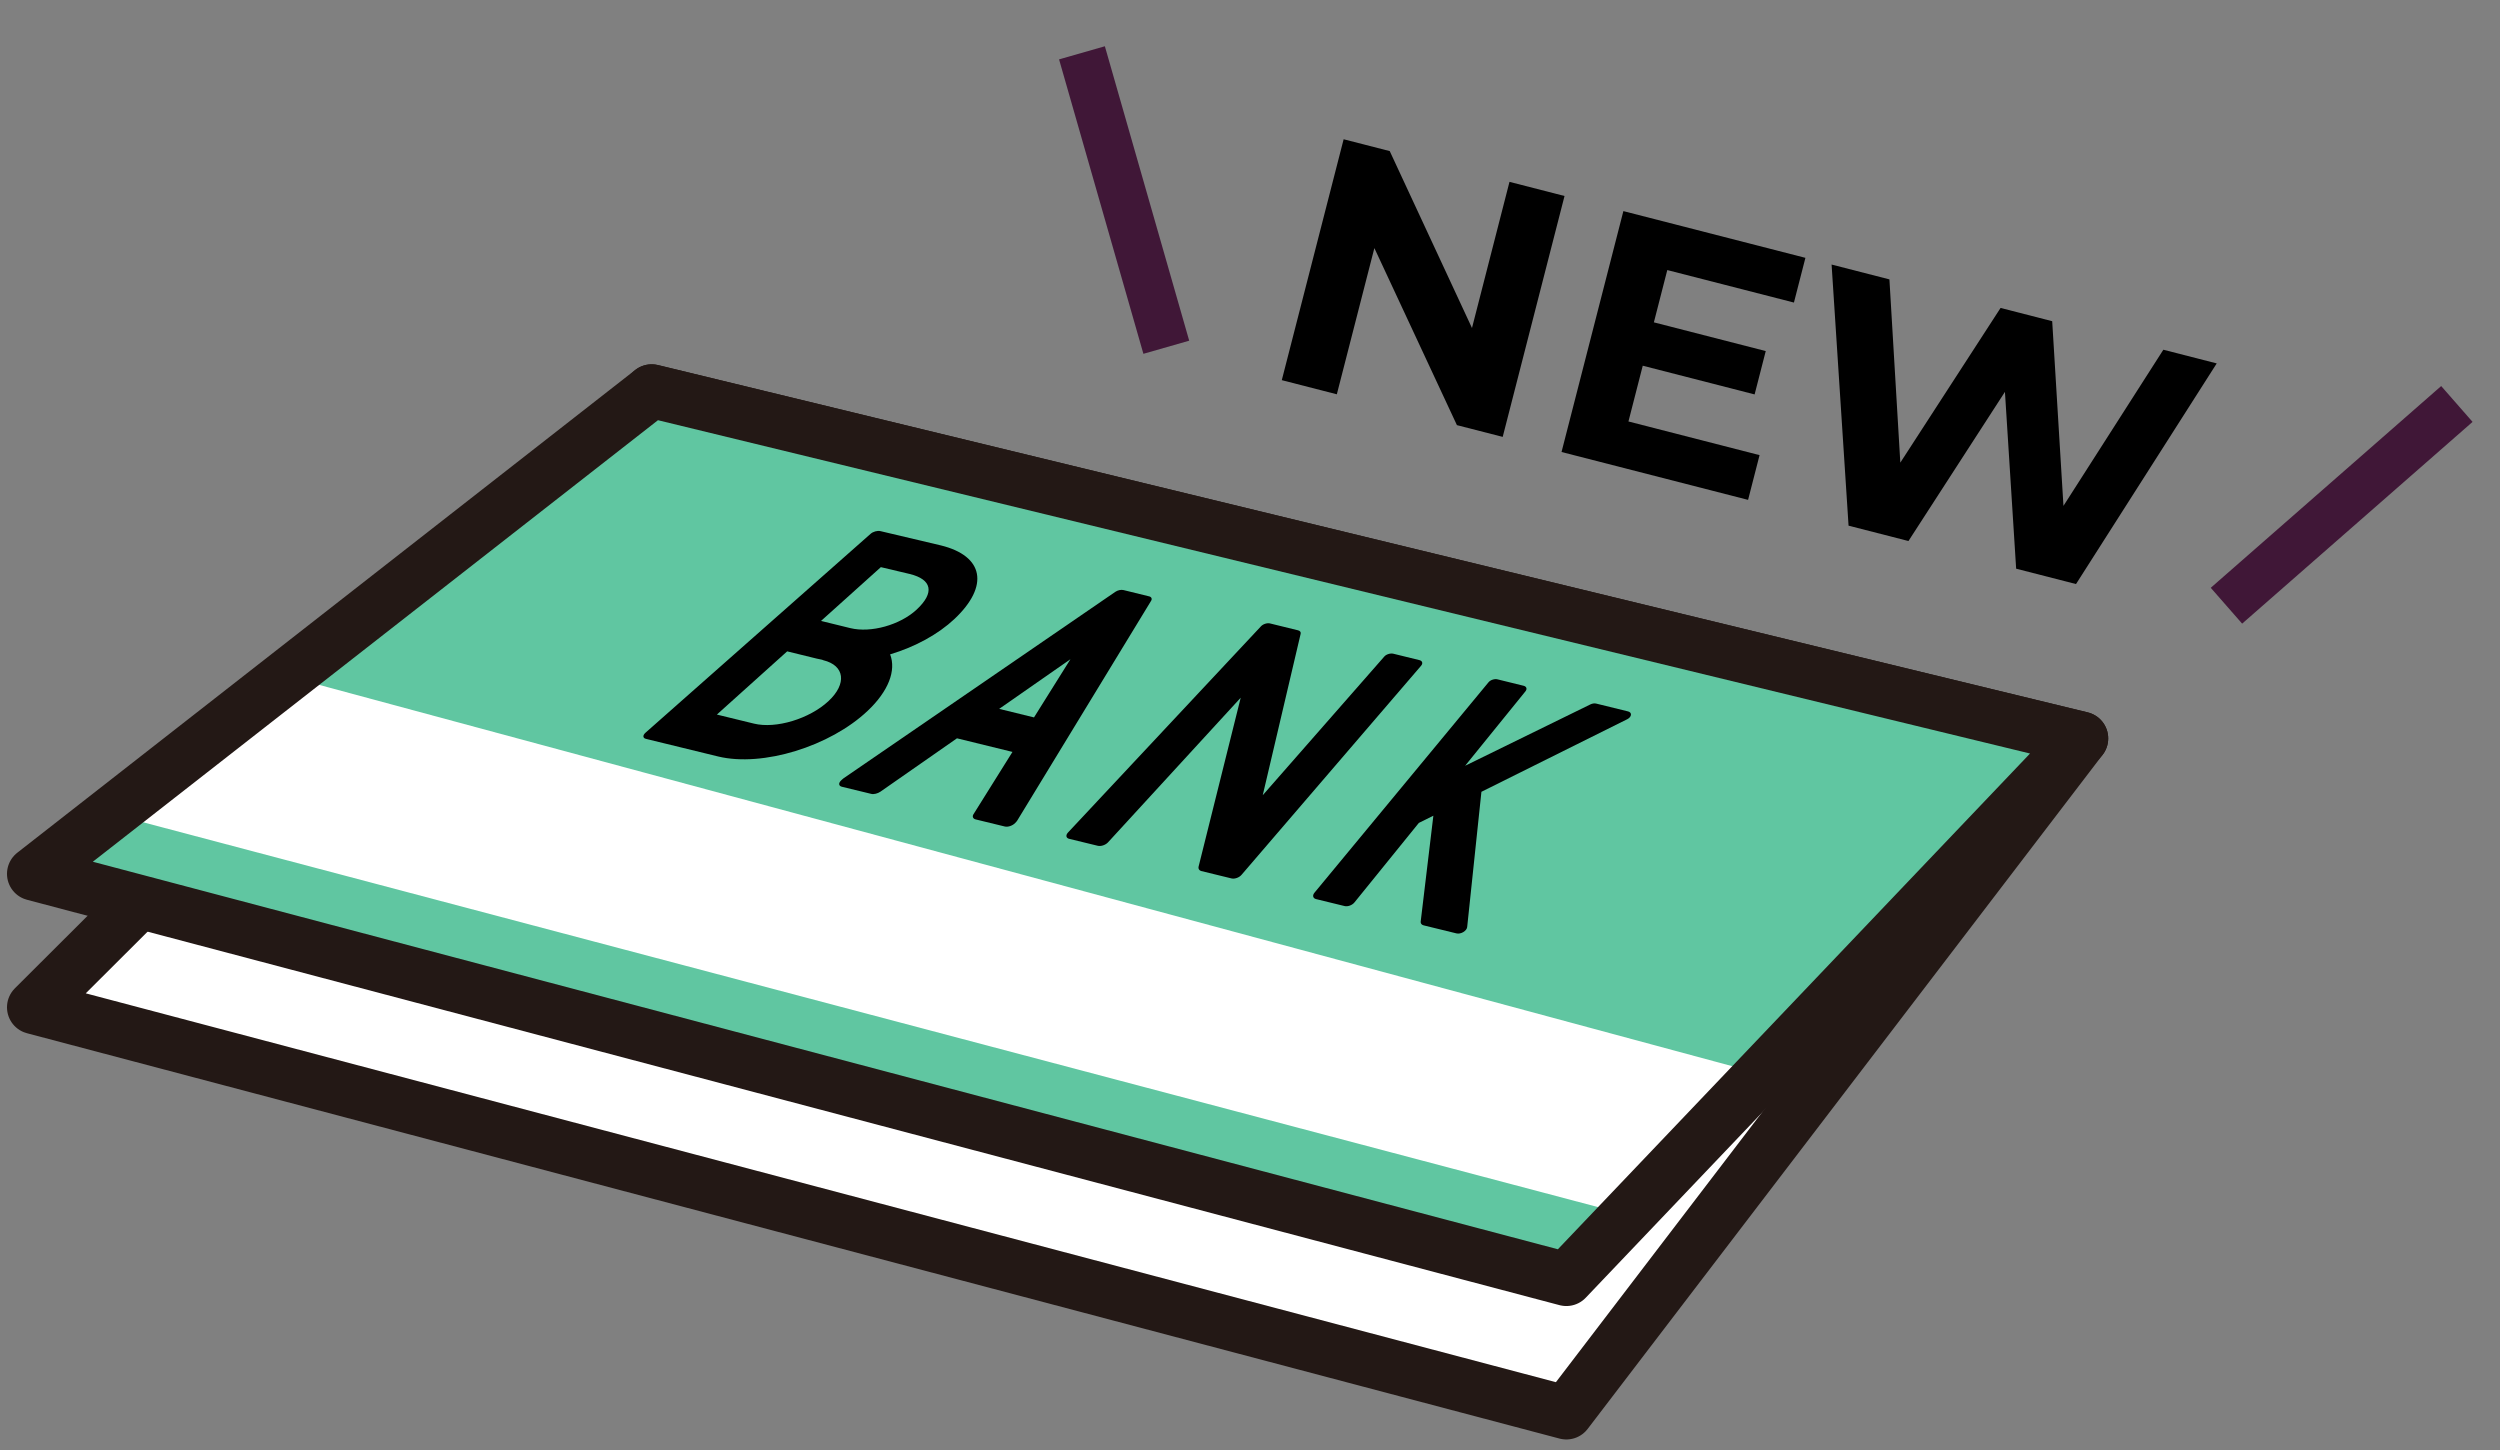
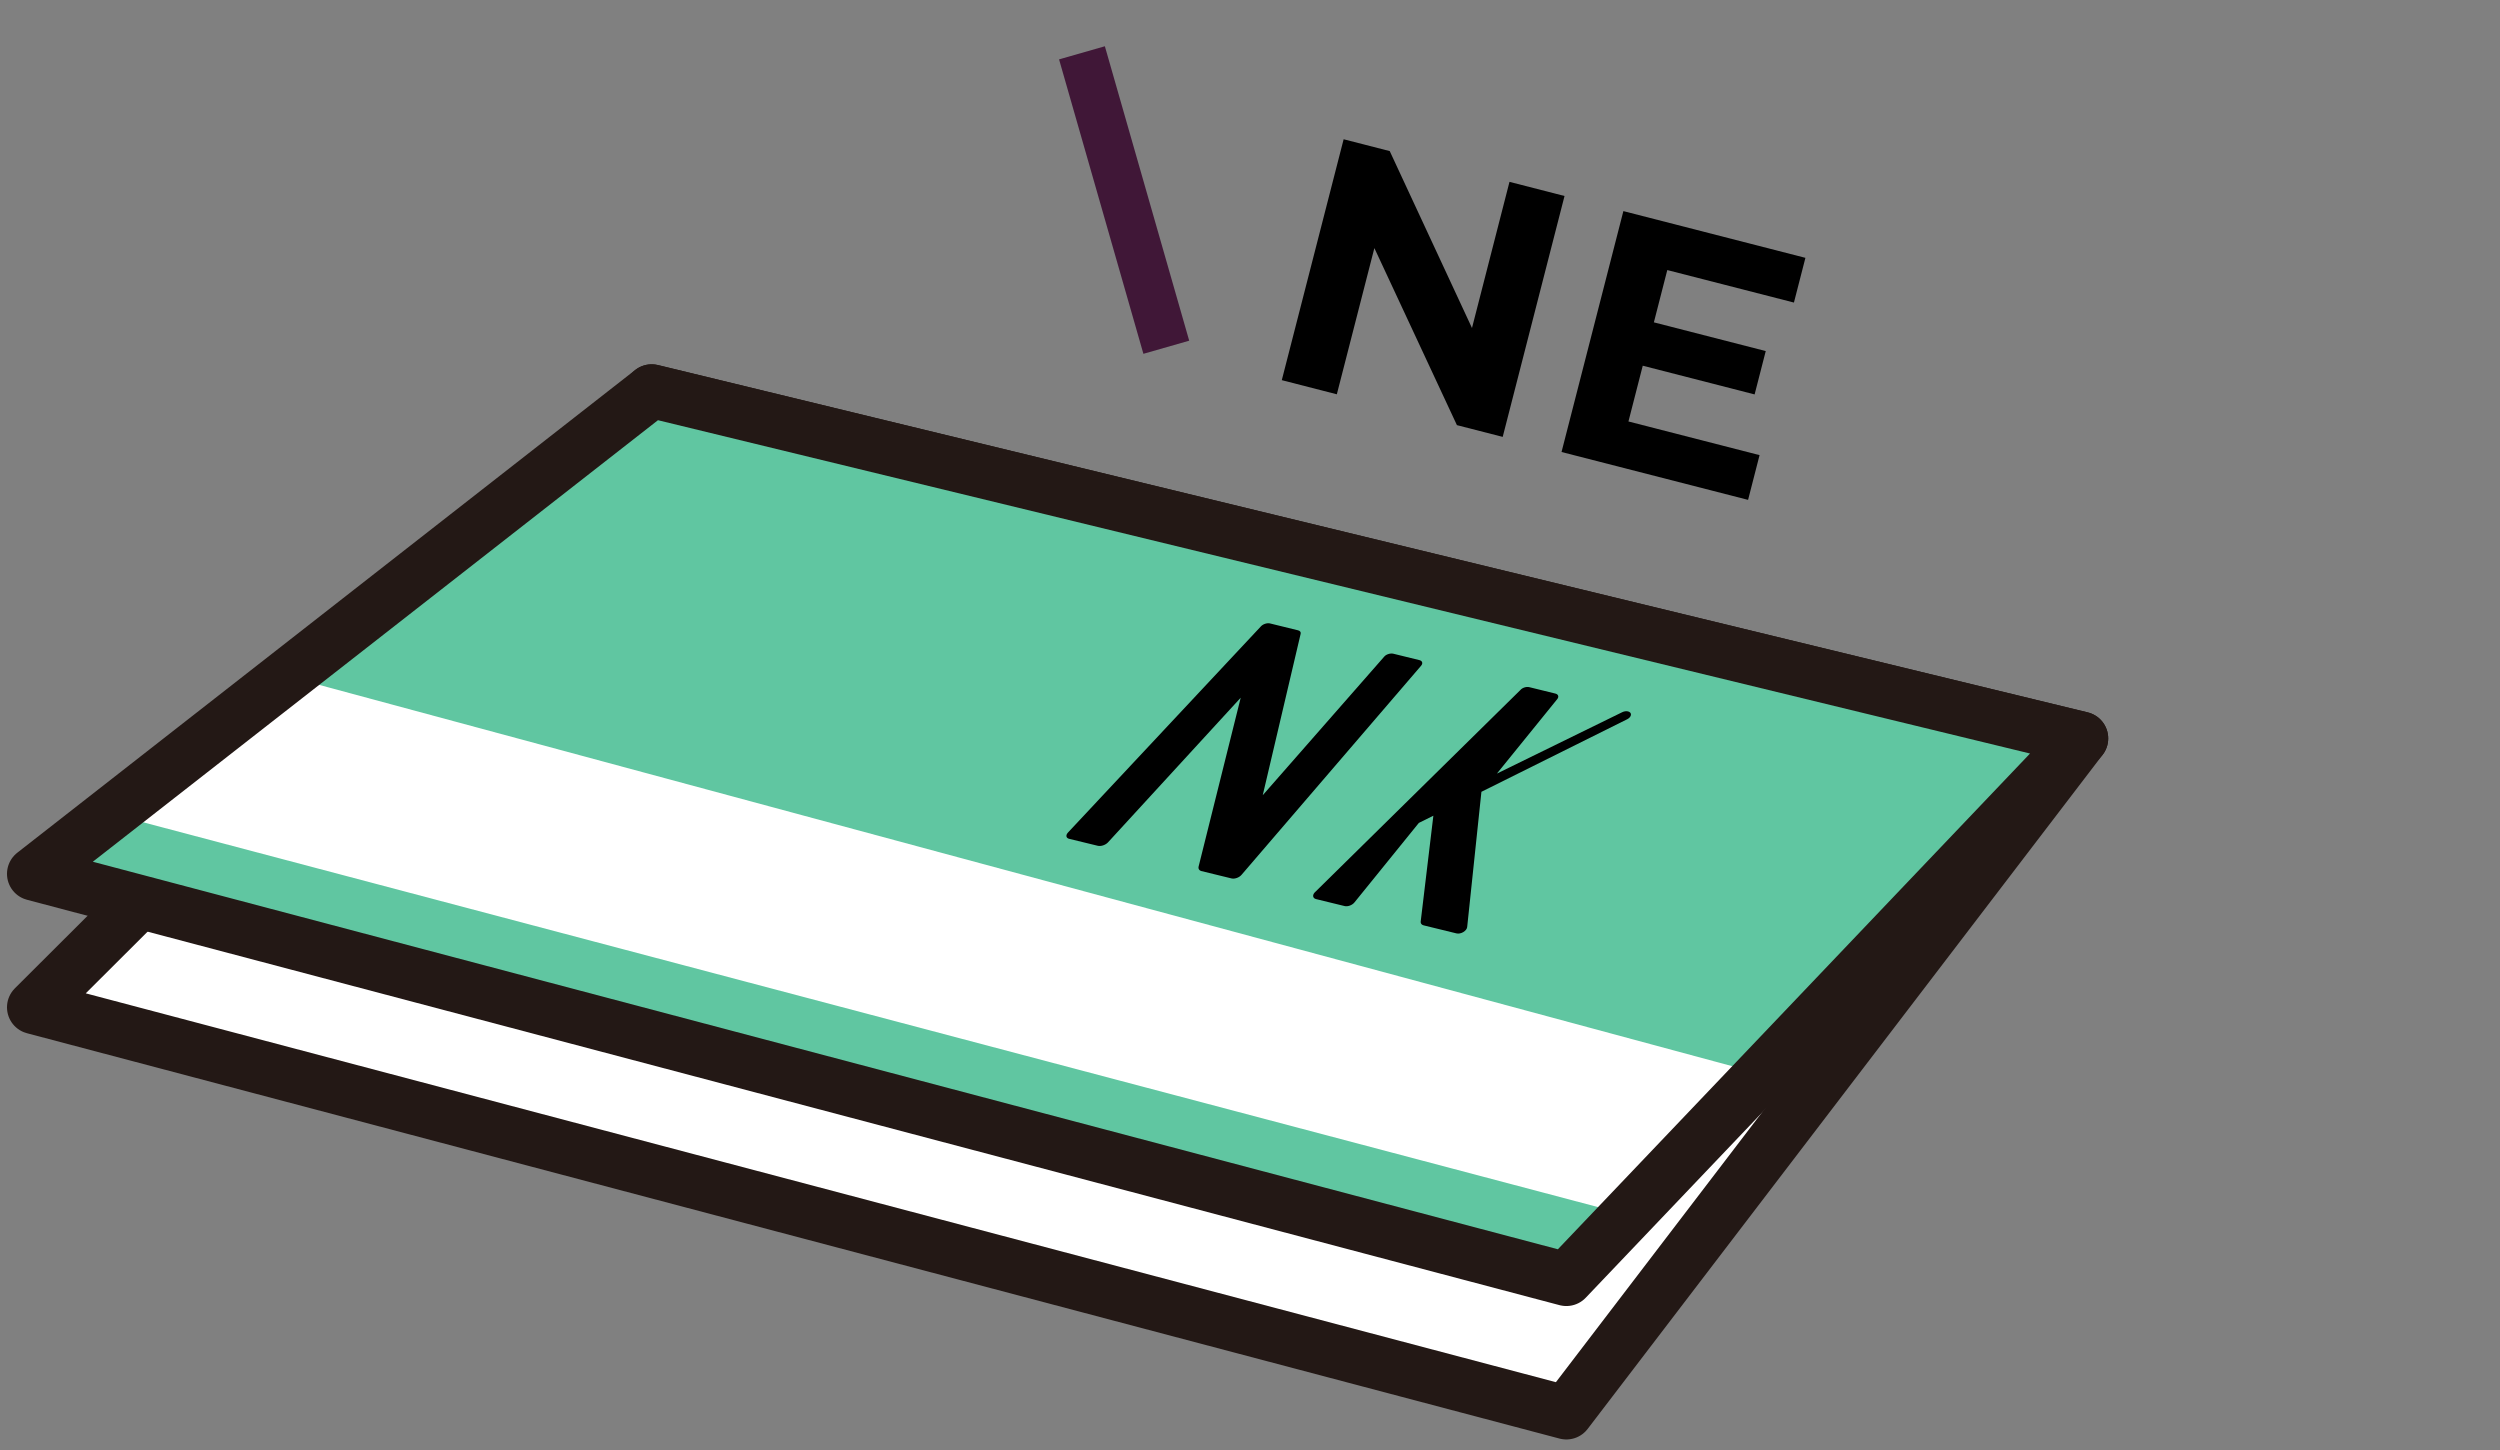
<svg xmlns="http://www.w3.org/2000/svg" version="1.1" id="レイヤー_1" x="0px" y="0px" width="121.266px" height="70.333px" viewBox="0 7.167 121.266 70.333" enable-background="new 0 7.167 121.266 70.333" xml:space="preserve">
  <rect x="0" y="7.167" width="121.266" height="70.333" fill="#808080" stroke="none" />
  <g>
    <polygon fill="#FFFFFF" stroke="#231815" stroke-width="2.6" stroke-linecap="round" stroke-linejoin="round" stroke-miterlimit="10" points="   75.978,75.69 1.639,56.028 31.611,26.138 100.962,42.985  " />
    <polygon fill="#60C6A1" points="75.978,69.218 1.639,49.554 31.611,26.138 100.962,42.985  " />
    <polygon fill="#FFFFFF" points="80.094,66.401 5.755,46.739 14.294,40.068 86.593,59.577  " />
    <g>
-       <path d="M43.177,38.907c1.218-0.362,2.336-0.978,3.122-1.717c1.701-1.605,1.416-3.057-0.659-3.567l-2.936-0.694    c-0.142-0.034-0.354,0.025-0.475,0.132l-10.919,9.648c-0.068,0.062-0.104,0.126-0.101,0.181c0.004,0.056,0.047,0.098,0.122,0.116    l3.507,0.856c2.159,0.521,5.431-0.492,7.252-2.218C43.093,40.696,43.48,39.694,43.177,38.907z M39.825,37.286l2.902-2.609    l1.402,0.332c1.087,0.267,1.213,0.911,0.331,1.73c-0.803,0.744-2.217,1.14-3.213,0.896L39.825,37.286z M38.183,38.762l1.439,0.353    c0.083,0.021,0.167,0.038,0.253,0.053c0.017,0.01,0.037,0.018,0.061,0.024c1.04,0.255,1.156,1.141,0.248,1.986    c-0.921,0.856-2.547,1.351-3.613,1.089l-1.798-0.439L38.183,38.762z" />
-       <path d="M49.34,46.974l6.5-10.67c0.053-0.089,0.013-0.182-0.093-0.208l-1.25-0.307c-0.118-0.029-0.281,0.007-0.398,0.087    l-13.18,9.042c-0.025,0.018-0.048,0.037-0.068,0.057l-0.055,0.051c-0.134,0.129-0.117,0.264,0.038,0.303l1.425,0.346    c0.126,0.031,0.311-0.014,0.448-0.107l3.712-2.588l2.692,0.66l-1.895,3.029c-0.065,0.104-0.017,0.215,0.106,0.244l1.414,0.344    c0.154,0.039,0.379-0.037,0.505-0.168l0.051-0.053C49.311,47.015,49.327,46.995,49.34,46.974z M50.156,41.966l-1.69-0.414    l3.458-2.41L50.156,41.966z" />
      <path d="M68.854,39.188l-1.262-0.31c-0.148-0.037-0.351,0.025-0.447,0.138l-5.894,6.723l1.839-7.831    c0.019-0.08-0.031-0.143-0.127-0.167l-1.356-0.333c-0.141-0.035-0.339,0.027-0.443,0.139l-9.36,10.003    c-0.122,0.131-0.096,0.268,0.057,0.305l1.39,0.338c0.153,0.037,0.375-0.037,0.495-0.168l6.436-7.015l-2.046,8.204    c-0.022,0.09,0.036,0.18,0.129,0.203l1.471,0.359c0.154,0.037,0.37-0.039,0.484-0.172l8.715-10.148    C69.031,39.342,68.994,39.224,68.854,39.188z" />
-       <path d="M79.112,41.841c0.008-0.079-0.047-0.143-0.142-0.166l-1.542-0.379c-0.085-0.021-0.19-0.007-0.281,0.038l-6.08,2.978    l2.927-3.612c0.093-0.114,0.054-0.234-0.089-0.269l-1.265-0.311c-0.145-0.036-0.342,0.027-0.436,0.14L63.759,50.47    c-0.108,0.133-0.075,0.271,0.079,0.309l1.385,0.338c0.153,0.037,0.366-0.041,0.474-0.174l3.125-3.859l0.705-0.35l-0.615,5.137    c-0.01,0.088,0.045,0.158,0.144,0.182l1.591,0.389c0.099,0.025,0.226,0,0.332-0.063s0.178-0.154,0.188-0.242l0.691-6.563    l7.075-3.521C79.034,42.002,79.103,41.921,79.112,41.841z" />
+       <path d="M79.112,41.841c0.008-0.079-0.047-0.143-0.142-0.166c-0.085-0.021-0.19-0.007-0.281,0.038l-6.08,2.978    l2.927-3.612c0.093-0.114,0.054-0.234-0.089-0.269l-1.265-0.311c-0.145-0.036-0.342,0.027-0.436,0.14L63.759,50.47    c-0.108,0.133-0.075,0.271,0.079,0.309l1.385,0.338c0.153,0.037,0.366-0.041,0.474-0.174l3.125-3.859l0.705-0.35l-0.615,5.137    c-0.01,0.088,0.045,0.158,0.144,0.182l1.591,0.389c0.099,0.025,0.226,0,0.332-0.063s0.178-0.154,0.188-0.242l0.691-6.563    l7.075-3.521C79.034,42.002,79.103,41.921,79.112,41.841z" />
    </g>
    <polygon fill="none" stroke="#231815" stroke-width="2.6" stroke-linecap="round" stroke-linejoin="round" stroke-miterlimit="10" points="   75.978,69.218 1.639,49.554 31.611,26.138 100.962,42.985  " />
  </g>
  <g>
    <path d="M62.175,25.607l3-11.685l2.236,0.574l4.734,10.183l-1.084-0.278l2.159-8.413l2.67,0.686l-2.999,11.685l-2.221-0.57   L65.92,17.601l1.085,0.278l-2.16,8.414L62.175,25.607z" />
    <path d="M78.99,27.611l6.36,1.633l-0.557,2.17l-9.049-2.322l3-11.685l8.83,2.267l-0.557,2.169l-6.143-1.576L78.99,27.611z    M80.025,22.752l5.625,1.444l-0.54,2.103l-5.625-1.444L80.025,22.752z" />
-     <path d="M89.667,32.665l-0.823-12.666l2.805,0.72l0.666,11.202l-1.403-0.36l6.129-9.457l2.504,0.643l0.683,11.206l-1.353-0.347   l6.062-9.475l2.588,0.664L100.7,35.497l-2.904-0.745l-0.624-9.839l0.769,0.197l-5.369,8.3L89.667,32.665z" />
  </g>
  <line fill="none" stroke="#401737" stroke-width="2.311" stroke-miterlimit="10" x1="52.482" y1="9.729" x2="56.573" y2="24.011" />
-   <line fill="none" stroke="#401737" stroke-width="2.311" stroke-miterlimit="10" x1="119.174" y1="26.762" x2="107.997" y2="36.548" />
</svg>